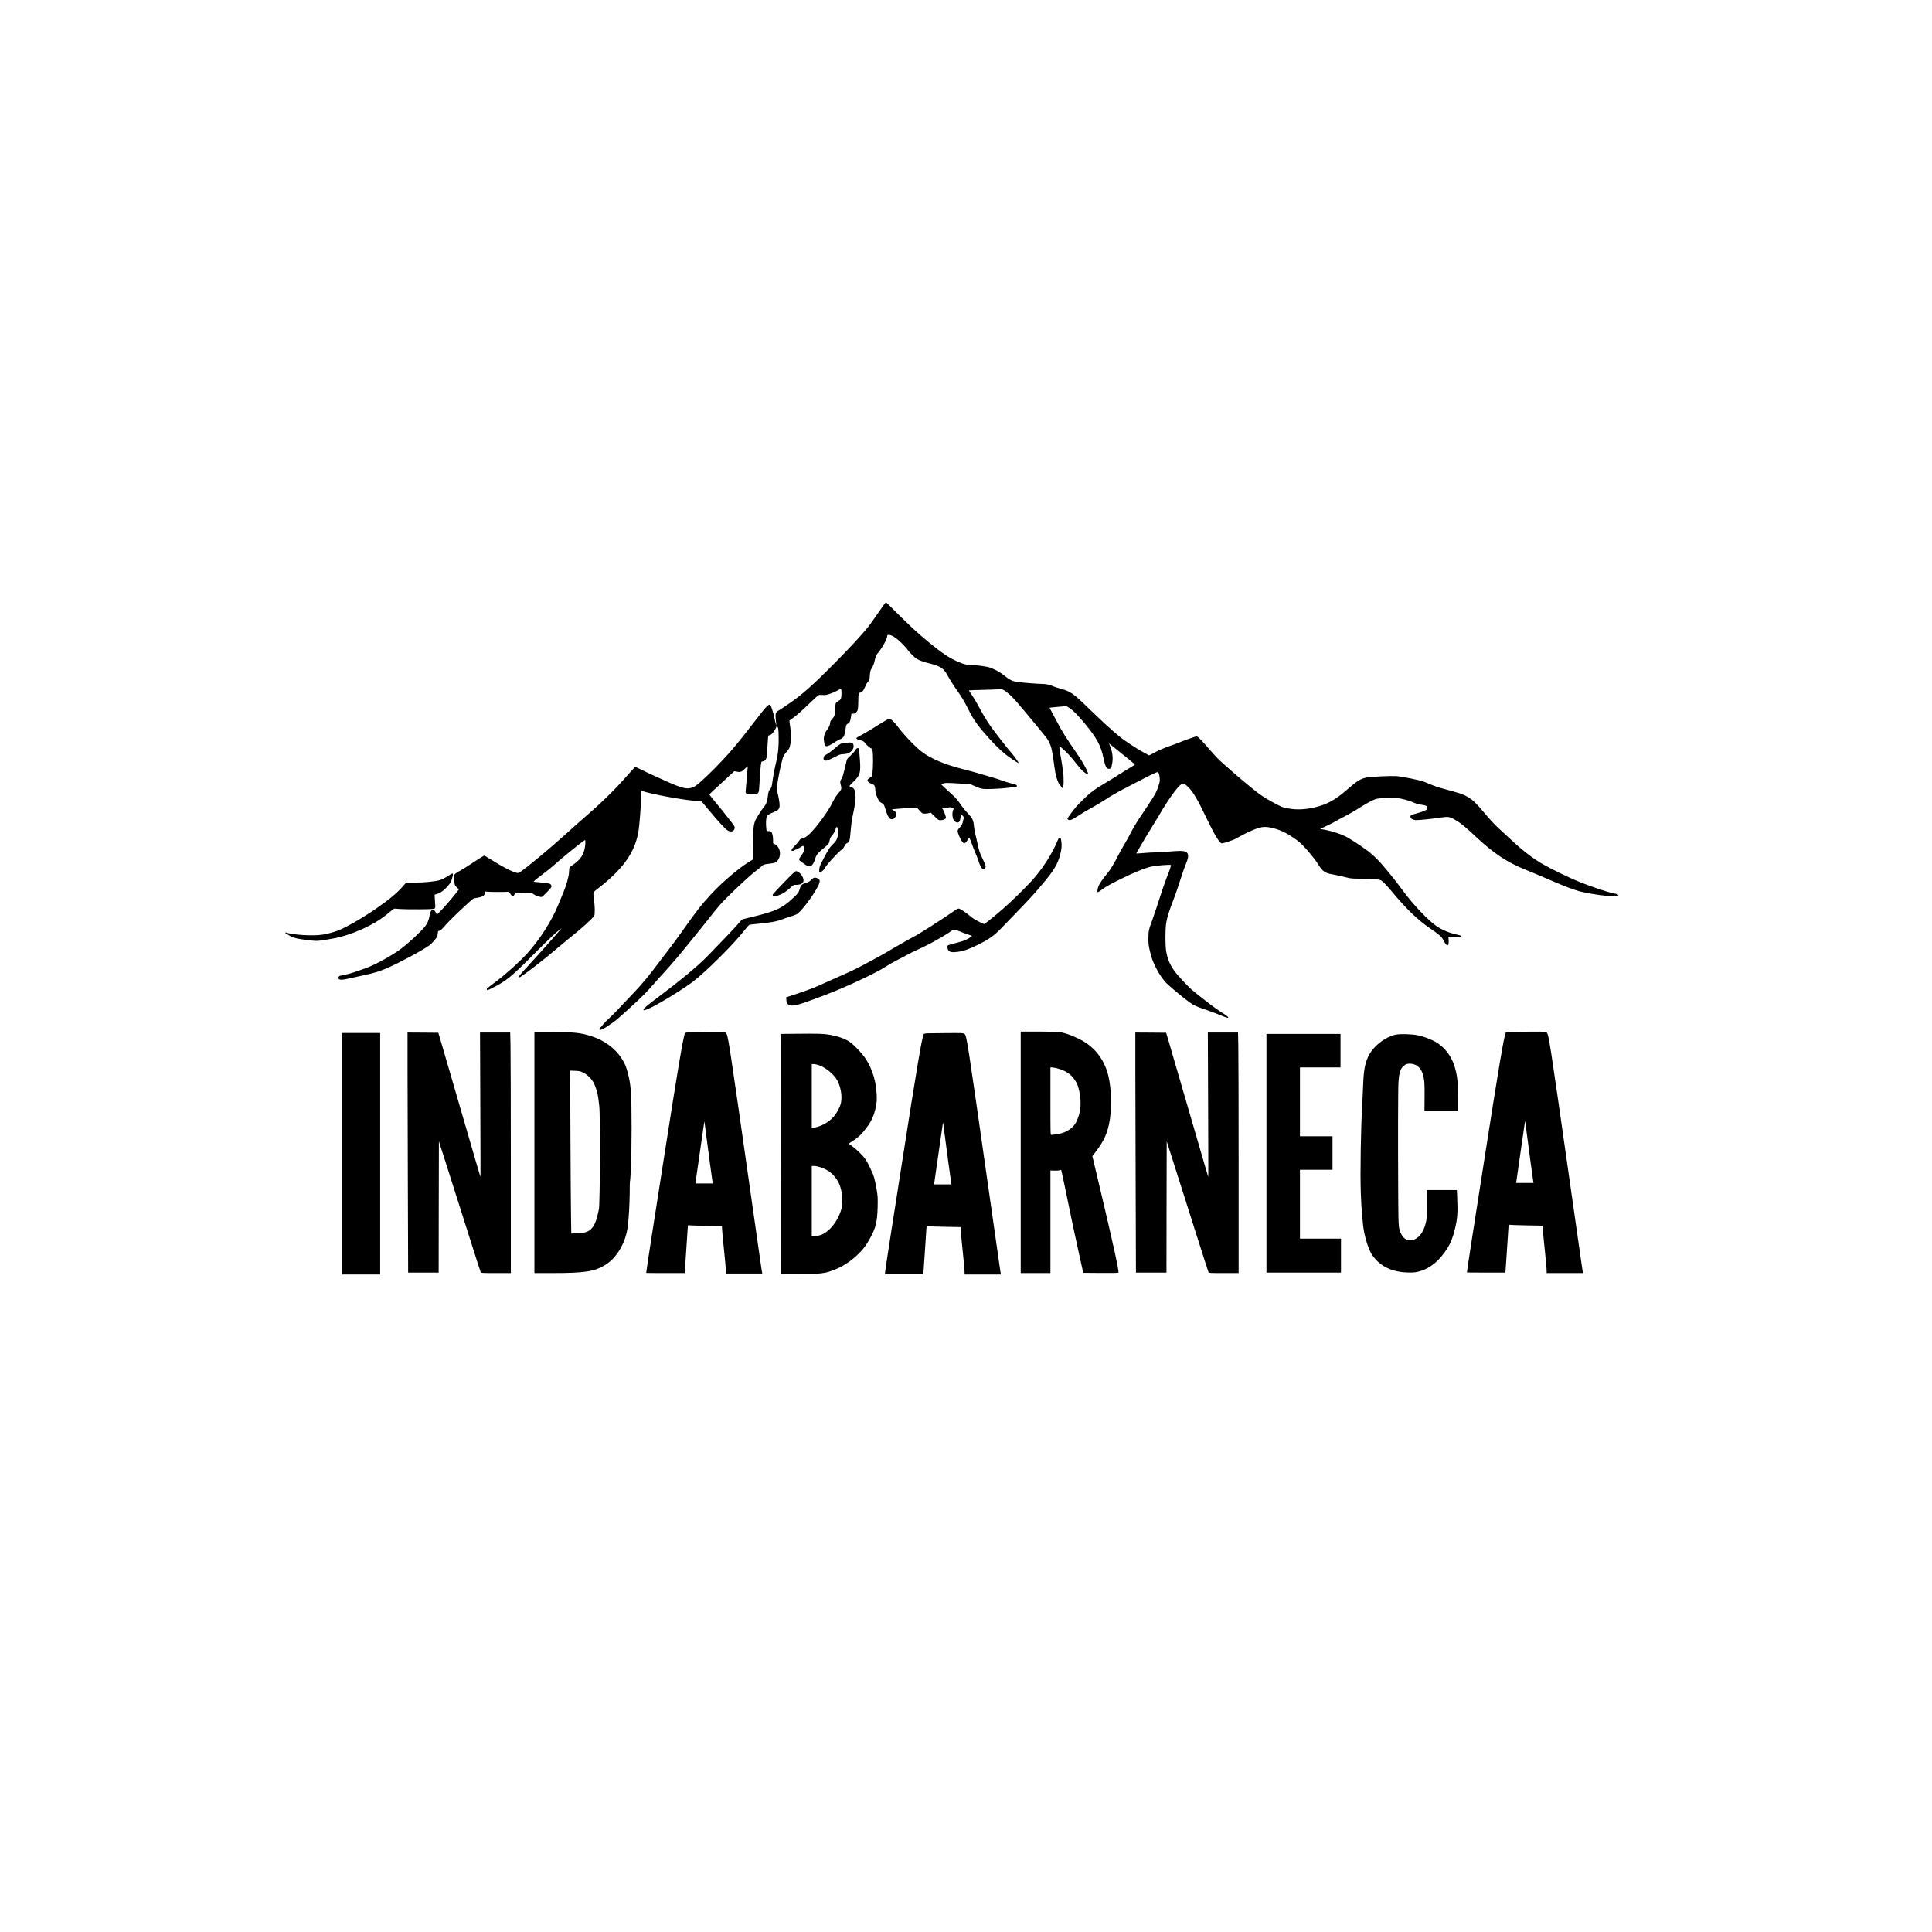
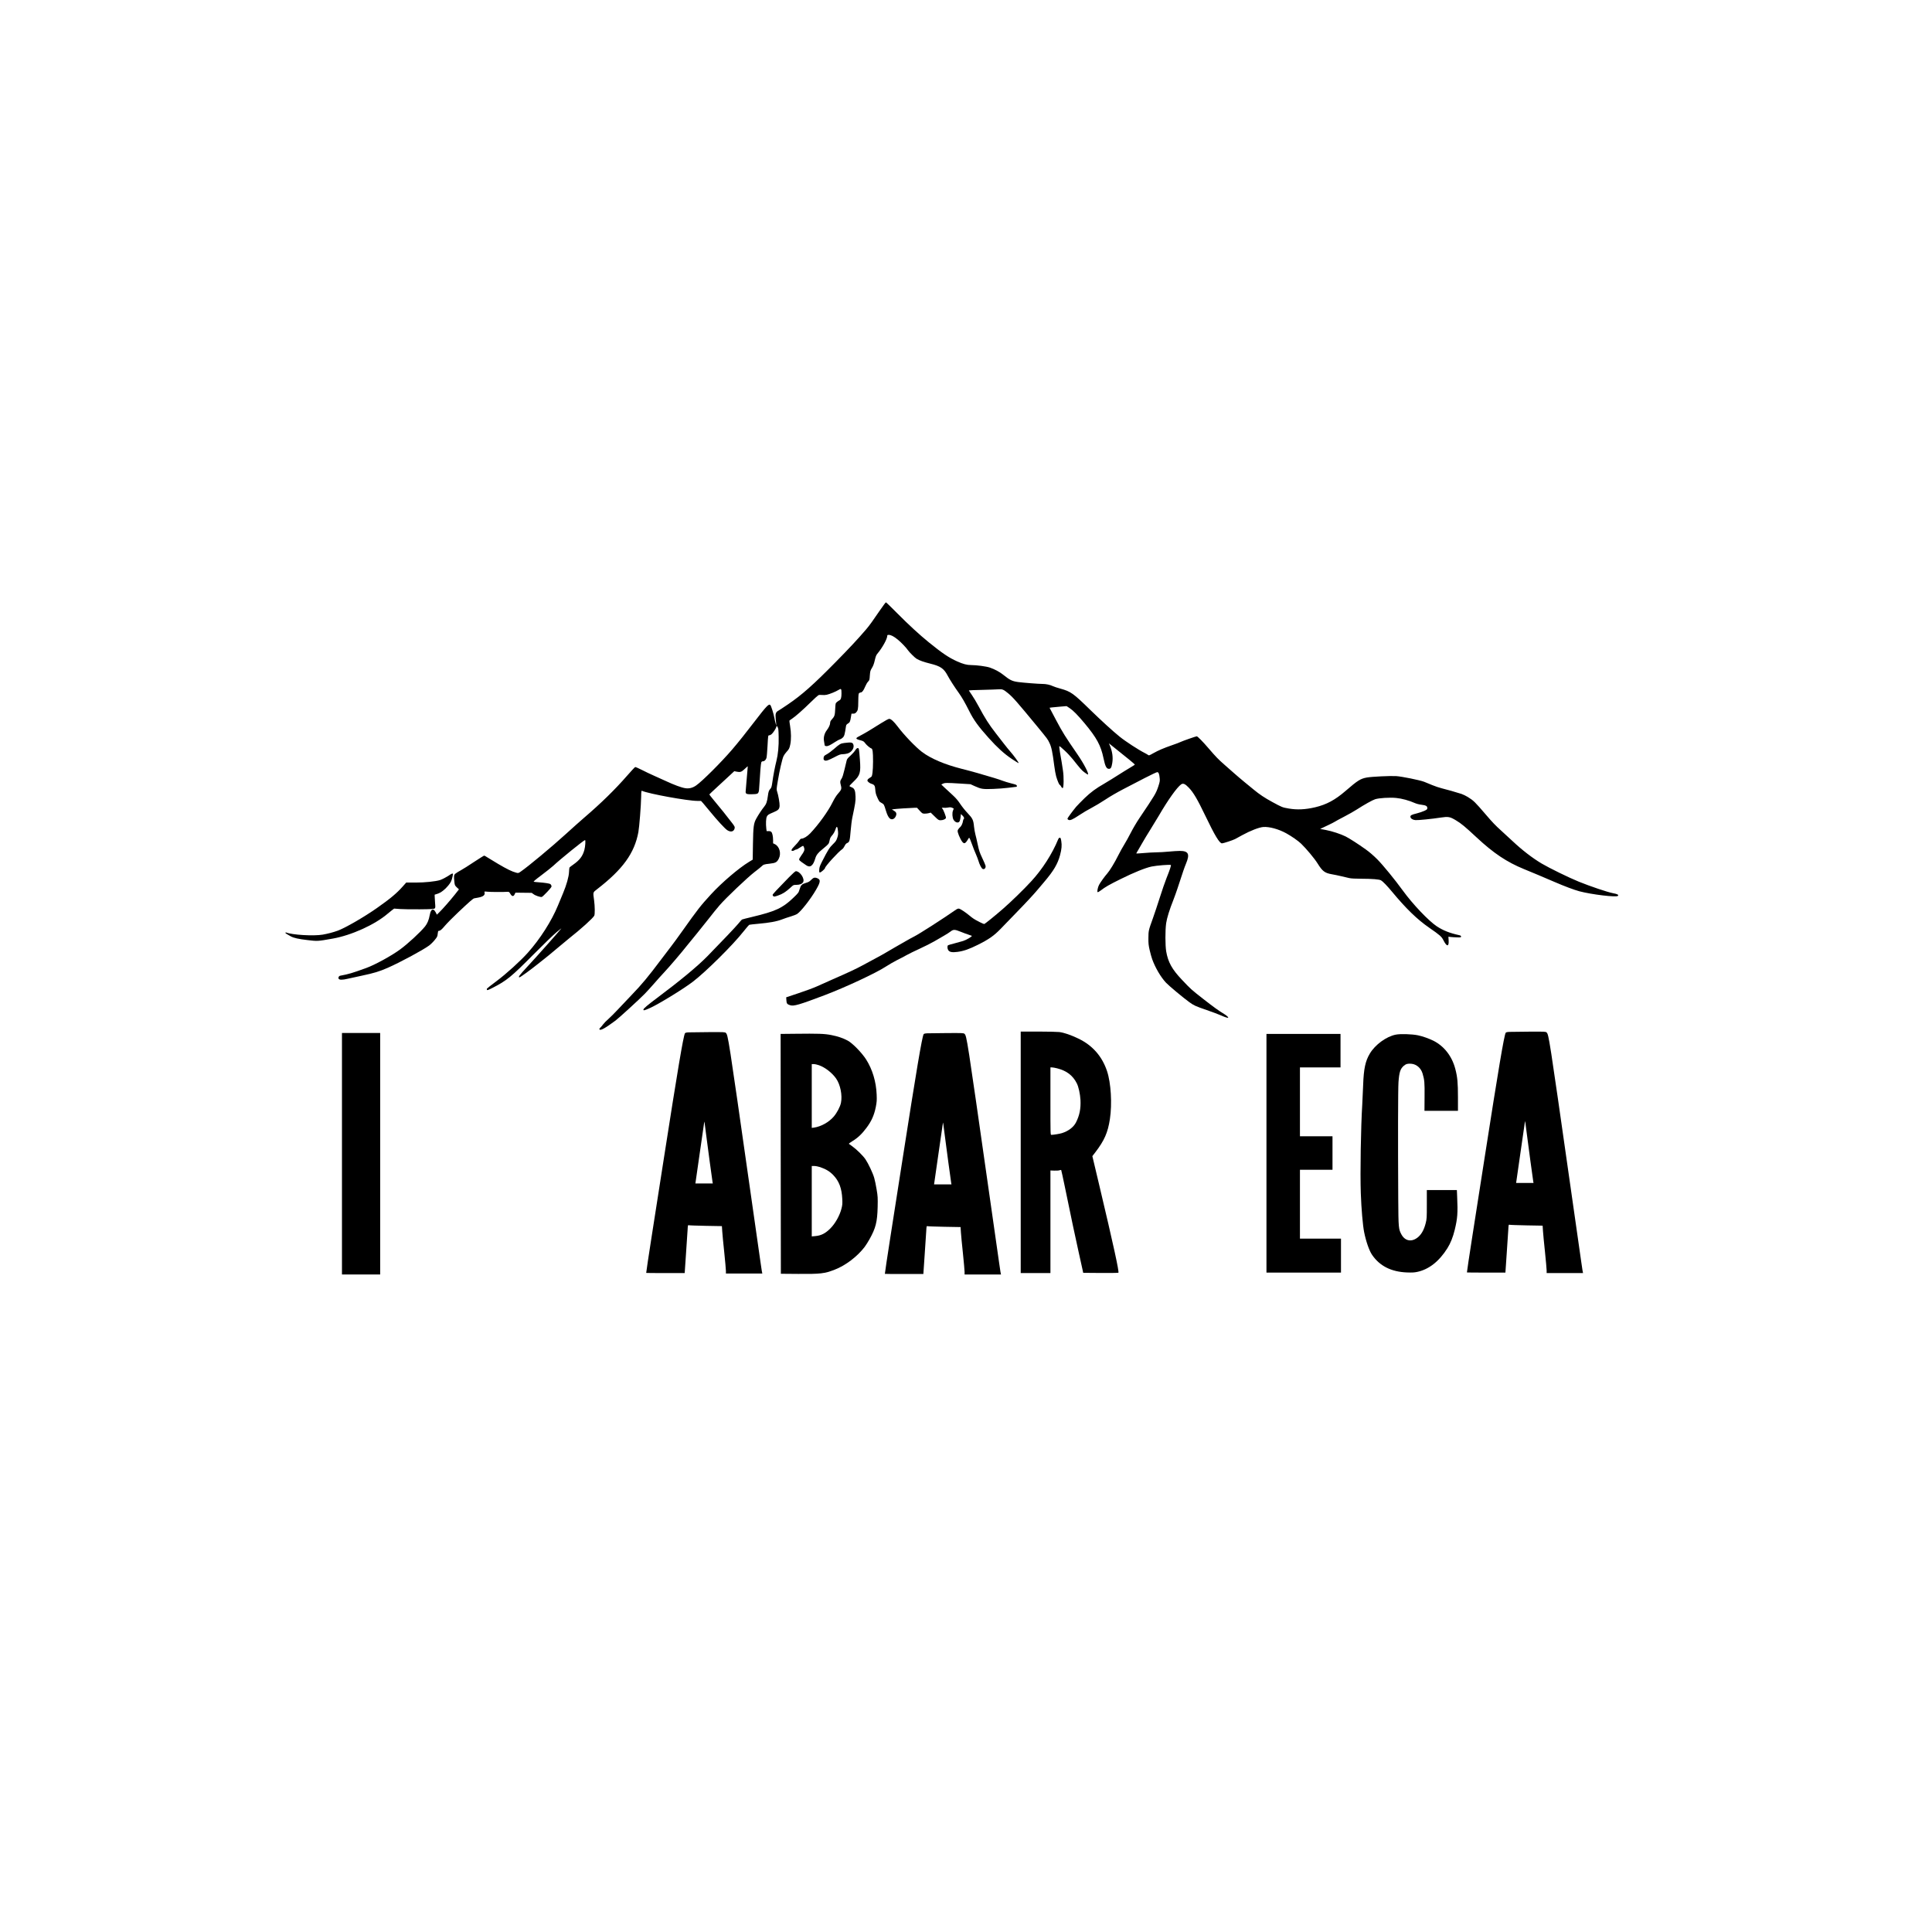
<svg xmlns="http://www.w3.org/2000/svg" version="1.0" width="4096pt" height="4096pt" viewBox="0 0 4096 4096" preserveAspectRatio="xMidYMid meet">
  <g transform="translate(0,4096) scale(0.1,-0.1)" fill="#000000" stroke="none">
    <path d="M18664 28033 c-152 -224 -235 -339 -296 -410 -172 -202 -362 -406 -654 -702 -474 -482 -714 -694 -1008 -894 -99 -67 -194 -130 -212 -139 -44 -24 -58 -64 -50 -146 4 -37 9 -89 11 -117 l5 -50 -14 43 c-8 23 -21 82 -30 130 -17 90 -67 247 -85 265 -31 31 -81 -21 -332 -348 -182 -238 -352 -451 -476 -595 -230 -269 -637 -675 -765 -763 -75 -52 -149 -70 -231 -57 -80 12 -234 69 -408 150 -74 34 -190 87 -259 117 -69 30 -182 84 -252 120 -69 35 -133 63 -141 61 -8 -1 -83 -82 -167 -178 -257 -295 -548 -581 -920 -900 -80 -69 -251 -221 -380 -339 -303 -276 -797 -687 -955 -796 -55 -39 -56 -39 -103 -26 -86 22 -195 76 -382 186 -102 60 -207 124 -234 142 -26 18 -54 33 -61 33 -7 0 -102 -60 -212 -132 -109 -73 -235 -153 -280 -177 -45 -24 -96 -56 -115 -71 -37 -31 -39 -50 -24 -184 7 -64 11 -71 52 -110 l44 -41 -87 -111 c-100 -126 -258 -306 -331 -377 l-50 -49 -23 47 c-13 26 -35 53 -48 58 -35 17 -65 -26 -81 -116 -16 -95 -51 -179 -97 -236 -100 -125 -367 -371 -533 -492 -186 -136 -536 -327 -720 -393 -311 -112 -357 -125 -547 -162 -30 -6 -47 -38 -33 -64 14 -27 81 -27 194 0 47 11 181 40 298 65 261 55 370 89 547 166 270 119 747 376 880 474 32 24 85 76 117 116 55 67 59 77 64 133 4 45 9 61 20 61 34 1 59 21 135 111 44 52 170 179 280 283 245 231 313 290 339 296 12 2 46 9 78 14 112 20 156 54 141 111 -6 21 -5 22 62 15 63 -7 343 -8 424 -2 31 2 37 -2 61 -43 34 -58 67 -62 91 -10 l17 35 168 -2 c93 -1 172 -2 176 -2 3 -1 20 -13 38 -27 36 -30 145 -67 176 -60 12 3 65 53 118 110 86 93 95 107 87 128 -5 13 -15 29 -22 35 -16 12 -122 29 -249 38 -47 3 -93 8 -103 11 -13 4 32 42 163 140 99 74 210 163 248 197 151 142 650 545 675 547 15 0 6 -138 -14 -210 -36 -131 -98 -213 -231 -307 -43 -30 -81 -59 -84 -65 -4 -5 -8 -47 -10 -92 -3 -99 -53 -277 -126 -451 -27 -66 -77 -185 -110 -265 -134 -326 -380 -711 -638 -999 -157 -176 -457 -448 -665 -603 -110 -82 -202 -154 -203 -159 -2 -5 -1 -16 2 -25 5 -12 29 -3 123 45 292 149 395 233 862 704 201 203 420 414 486 470 66 55 113 92 104 81 -76 -95 -516 -590 -726 -816 -162 -174 -194 -218 -159 -218 17 0 250 170 391 284 55 45 118 95 140 111 22 16 137 110 255 210 118 99 238 198 265 220 250 197 505 427 534 482 15 30 14 196 -4 328 -24 176 -27 163 66 235 543 420 790 761 873 1208 20 107 57 577 59 750 2 113 4 131 17 126 146 -64 972 -214 1176 -214 l76 0 43 -47 c23 -27 86 -102 140 -168 162 -198 326 -376 374 -406 75 -48 140 -31 156 41 6 27 0 41 -51 108 -92 122 -280 357 -389 485 -55 65 -98 122 -96 125 1 4 76 74 165 156 88 82 206 191 262 242 l101 94 56 -11 c67 -14 98 -4 149 44 18 18 44 41 57 52 l24 20 -7 -90 c-4 -49 -14 -164 -22 -255 -9 -91 -16 -178 -16 -194 -2 -48 23 -58 139 -54 145 4 142 0 153 209 14 250 30 442 40 467 6 14 18 22 34 22 32 0 61 27 75 69 6 19 17 135 23 258 12 219 12 223 34 223 12 0 34 10 49 22 32 25 94 119 104 157 l7 26 20 -30 c16 -25 19 -52 22 -205 5 -193 -13 -378 -48 -515 -30 -118 -67 -309 -85 -443 -13 -94 -21 -122 -40 -142 -35 -39 -43 -59 -55 -150 -16 -127 -35 -179 -81 -235 -47 -57 -117 -163 -166 -251 -55 -101 -64 -168 -70 -539 l-5 -330 -79 -48 c-216 -131 -577 -439 -803 -685 -227 -248 -273 -306 -622 -797 -86 -121 -186 -258 -223 -305 -36 -47 -134 -177 -219 -288 -269 -359 -410 -528 -617 -742 -82 -86 -210 -221 -284 -300 -74 -80 -169 -175 -211 -212 -43 -37 -93 -88 -113 -115 -19 -26 -47 -59 -61 -72 -19 -18 -23 -28 -15 -37 22 -27 122 29 338 189 70 52 507 451 619 566 46 47 135 145 197 216 62 72 161 182 220 245 115 123 361 411 490 575 44 55 134 165 200 245 66 80 179 222 252 315 72 94 176 222 231 285 132 153 587 585 737 701 66 50 134 105 150 121 40 39 55 45 170 57 130 15 156 29 196 107 56 111 15 260 -85 308 l-36 17 0 67 c-1 80 -15 150 -37 174 -11 12 -31 18 -58 18 l-42 0 -7 53 c-12 104 -7 220 12 256 19 36 30 44 144 92 99 42 120 64 126 132 4 54 -27 233 -54 310 -13 37 -12 55 17 226 35 212 91 455 119 518 10 23 39 64 63 90 56 61 64 76 82 163 20 97 19 252 -4 385 -10 61 -17 113 -15 117 3 4 28 23 57 42 74 49 229 186 392 346 77 76 151 143 164 150 15 8 42 10 75 6 29 -4 74 -2 101 4 67 15 190 65 249 101 60 38 66 32 66 -72 0 -90 -13 -132 -43 -146 -13 -6 -36 -22 -53 -36 -31 -26 -31 -28 -37 -144 -6 -137 -14 -161 -67 -220 -30 -31 -40 -51 -40 -75 0 -41 -27 -101 -72 -160 -50 -65 -73 -155 -59 -227 6 -31 12 -67 13 -81 2 -20 9 -26 35 -28 36 -4 80 17 190 89 43 28 90 53 104 56 15 3 41 20 58 37 32 33 40 63 67 243 3 23 14 37 39 52 42 24 50 43 65 139 l12 72 37 0 c26 0 44 7 58 23 43 46 47 67 49 237 2 143 5 166 20 177 10 7 25 13 34 13 27 0 59 43 91 121 17 41 44 89 62 107 30 31 32 38 38 132 7 91 10 103 45 160 27 45 44 90 60 162 18 78 30 110 53 137 106 126 210 313 211 379 0 18 5 22 33 22 47 -1 103 -29 189 -99 71 -57 182 -173 220 -230 30 -43 139 -151 178 -176 56 -36 157 -71 294 -105 214 -53 286 -102 364 -249 47 -88 149 -247 242 -376 62 -86 130 -205 218 -380 94 -189 195 -328 416 -574 179 -199 324 -331 483 -438 79 -53 145 -94 149 -91 7 8 -106 164 -176 243 -30 34 -93 111 -139 171 -47 60 -121 156 -166 214 -155 200 -229 317 -370 580 -43 80 -106 186 -141 236 -35 51 -64 94 -64 97 0 3 125 8 278 11 152 4 309 9 348 12 85 7 109 -3 209 -86 100 -83 178 -171 620 -707 218 -266 215 -261 256 -348 41 -87 62 -186 99 -475 11 -85 29 -189 41 -230 26 -89 64 -180 77 -180 5 0 17 -16 28 -35 11 -21 25 -34 34 -33 23 5 26 242 5 373 -8 55 -20 132 -26 170 -6 39 -17 104 -25 145 -8 41 -18 105 -22 142 -10 79 -20 82 111 -36 49 -44 124 -125 169 -180 168 -212 193 -240 251 -282 32 -24 64 -44 69 -44 36 0 -82 229 -224 434 -253 367 -313 463 -447 716 l-140 265 47 7 c26 3 107 11 181 17 l133 11 68 -45 c75 -50 167 -144 312 -317 259 -310 347 -473 403 -743 36 -174 63 -225 116 -225 38 0 54 28 69 120 21 124 2 253 -54 383 l-17 38 88 -70 c289 -229 463 -373 463 -381 0 -3 -42 -30 -93 -60 -84 -50 -138 -84 -397 -247 -47 -29 -118 -72 -158 -96 -179 -102 -285 -181 -415 -305 -72 -70 -154 -154 -182 -186 -78 -94 -185 -240 -185 -253 0 -7 10 -17 21 -24 35 -18 85 3 231 100 73 49 191 119 262 155 70 37 201 115 290 174 92 62 253 155 376 219 118 61 324 167 457 237 134 69 254 126 267 126 29 0 44 -37 53 -135 5 -52 0 -76 -32 -173 -47 -141 -66 -173 -398 -666 -59 -87 -141 -227 -183 -310 -42 -83 -105 -196 -139 -251 -34 -55 -91 -156 -125 -225 -79 -159 -183 -330 -236 -389 -52 -58 -150 -194 -175 -244 -25 -48 -42 -138 -30 -150 6 -6 32 8 68 35 93 72 183 124 423 242 277 138 525 238 656 265 104 22 394 45 407 32 9 -9 -20 -97 -93 -280 -32 -80 -95 -263 -140 -406 -45 -143 -113 -345 -150 -450 -90 -248 -92 -257 -93 -415 -1 -114 4 -154 27 -255 15 -65 39 -151 53 -190 65 -181 181 -379 293 -499 63 -67 364 -318 495 -413 98 -70 127 -84 368 -167 116 -40 253 -91 302 -113 96 -43 155 -60 155 -46 0 12 -44 50 -88 76 -105 62 -230 152 -447 322 -257 202 -252 197 -448 404 -209 220 -294 373 -333 601 -21 126 -22 446 -1 595 16 112 71 289 155 500 22 55 60 163 86 240 117 359 147 446 182 530 83 199 50 265 -133 265 -48 0 -155 -7 -238 -15 -82 -8 -199 -15 -260 -15 -60 -1 -180 -7 -265 -15 -85 -7 -157 -12 -159 -10 -2 3 10 26 27 52 16 26 60 101 96 166 37 65 115 196 175 290 59 95 139 226 178 292 197 339 385 602 473 665 42 30 85 13 162 -68 100 -103 185 -249 353 -599 199 -416 300 -583 352 -583 27 0 223 64 275 90 23 12 95 51 158 86 170 93 353 164 443 171 129 9 325 -45 487 -134 114 -63 253 -160 315 -220 109 -105 285 -316 348 -418 103 -166 153 -204 303 -230 48 -8 138 -27 198 -41 61 -14 138 -32 171 -40 40 -9 128 -14 260 -14 231 -1 370 -12 412 -33 37 -20 129 -114 239 -247 293 -353 529 -582 782 -757 229 -158 265 -190 303 -266 72 -144 120 -144 111 -1 l-5 75 49 -6 c27 -3 87 -7 134 -8 79 -2 85 -1 85 18 0 15 -10 22 -40 29 -199 43 -339 99 -472 186 -173 114 -513 471 -721 758 -170 234 -421 541 -542 663 -82 82 -168 156 -248 213 -158 113 -339 229 -423 272 -104 52 -292 114 -422 138 l-119 22 34 16 c18 9 82 39 141 67 59 28 120 59 135 69 15 11 104 59 197 107 94 49 215 117 270 153 156 101 335 201 390 218 81 26 307 40 443 27 120 -11 277 -54 402 -110 31 -14 90 -29 135 -34 96 -12 125 -28 125 -70 0 -27 -6 -33 -64 -60 -34 -16 -106 -40 -157 -53 -115 -28 -141 -42 -137 -75 4 -34 48 -63 105 -68 50 -5 362 26 538 54 159 24 195 18 321 -58 115 -69 190 -131 439 -363 361 -336 641 -523 1006 -672 188 -77 379 -157 644 -271 212 -92 416 -168 526 -198 263 -70 791 -133 821 -98 19 23 -10 39 -107 57 -113 21 -480 145 -724 244 -213 87 -624 288 -786 384 -197 117 -415 285 -618 476 -62 59 -171 158 -240 221 -121 109 -190 181 -322 336 -235 274 -263 302 -388 379 -40 24 -99 53 -132 64 -96 32 -333 99 -425 121 -47 11 -134 41 -195 66 -60 25 -137 57 -171 70 -92 36 -473 113 -595 121 -126 7 -514 -11 -621 -30 -136 -25 -193 -61 -451 -284 -223 -193 -405 -290 -645 -347 -209 -49 -382 -57 -562 -26 -133 23 -139 25 -350 140 -157 85 -271 161 -390 260 -47 39 -137 113 -200 164 -63 52 -160 134 -215 183 -55 49 -149 132 -210 185 -127 111 -177 163 -337 349 -117 137 -229 250 -246 250 -17 0 -303 -100 -340 -119 -21 -11 -103 -42 -182 -69 -184 -64 -291 -110 -403 -173 -79 -45 -91 -49 -105 -36 -10 8 -40 26 -68 40 -137 69 -411 247 -539 351 -144 116 -387 339 -622 567 -361 353 -410 388 -633 450 -63 17 -133 40 -155 51 -63 30 -147 48 -221 48 -85 0 -412 26 -517 40 -129 18 -175 40 -315 152 -83 66 -181 118 -287 155 -73 25 -280 53 -395 53 -91 0 -173 22 -298 78 -176 79 -314 172 -599 403 -201 163 -428 372 -669 615 -127 129 -236 234 -242 234 -6 0 -59 -71 -118 -157z" />
    <path d="M18690 25634 c-196 -125 -366 -227 -446 -267 -117 -59 -117 -71 -1 -102 61 -16 71 -23 103 -66 30 -41 102 -100 136 -111 6 -2 14 -26 19 -53 12 -75 11 -359 -3 -453 -11 -83 -12 -84 -52 -109 -44 -28 -56 -41 -56 -61 0 -21 46 -58 88 -70 60 -18 74 -41 79 -124 2 -43 13 -94 25 -123 53 -125 57 -131 107 -158 52 -29 53 -31 91 -157 27 -89 52 -142 82 -170 43 -40 105 -16 132 51 21 52 7 84 -47 115 l-39 21 34 7 c37 7 350 28 441 30 l58 1 57 -62 c56 -61 60 -63 108 -63 27 0 66 5 88 11 l38 11 83 -81 c76 -75 86 -81 124 -81 54 0 107 23 116 49 6 20 -58 185 -76 197 -22 13 -7 24 24 19 19 -4 60 -2 91 4 46 8 65 8 92 -4 19 -8 34 -16 34 -18 0 -3 -7 -22 -16 -43 -21 -49 -14 -150 12 -194 40 -66 111 -78 132 -23 6 16 14 54 18 86 l6 59 34 -33 c33 -32 43 -62 25 -73 -5 -3 -11 -20 -14 -38 -8 -55 -34 -111 -60 -133 -13 -11 -32 -32 -42 -48 -15 -24 -16 -33 -5 -74 6 -27 30 -83 52 -126 62 -119 94 -123 155 -20 14 24 27 43 29 43 8 0 33 -59 67 -155 19 -55 53 -141 76 -192 22 -51 48 -118 57 -150 20 -71 62 -151 85 -164 38 -20 74 20 63 68 -3 16 -35 89 -70 163 -55 116 -68 156 -95 284 -17 82 -40 181 -51 220 -10 39 -23 112 -28 161 -13 140 -30 175 -135 285 -50 52 -121 141 -158 197 -50 75 -92 124 -164 190 -54 48 -129 118 -167 154 l-70 67 33 16 c40 21 81 22 361 4 l225 -14 90 -41 c138 -62 170 -67 389 -59 105 4 245 14 311 23 66 9 132 17 148 18 15 1 32 3 38 4 6 0 9 11 7 23 -3 18 -19 25 -117 49 -63 16 -149 42 -190 58 -69 27 -211 71 -546 167 -66 19 -209 58 -318 85 -359 91 -656 217 -842 359 -139 106 -381 360 -517 541 -77 102 -140 159 -175 159 -18 -1 -79 -33 -163 -86z" />
    <path d="M17898 25208 c-76 -10 -98 -22 -214 -124 -54 -47 -124 -99 -155 -115 -56 -28 -69 -45 -69 -96 0 -13 9 -27 21 -34 31 -16 80 0 217 72 96 50 121 59 166 59 29 0 75 7 103 15 92 27 153 123 123 195 -17 42 -47 46 -192 28z" />
    <path d="M18130 25050 c-18 -28 -64 -78 -101 -112 -50 -44 -72 -71 -78 -97 -5 -20 -26 -106 -46 -192 -23 -97 -45 -170 -59 -190 -36 -53 -39 -75 -20 -145 21 -79 15 -97 -66 -188 -32 -37 -73 -103 -109 -176 -93 -189 -298 -473 -475 -659 -61 -63 -139 -111 -183 -111 -16 0 -31 -13 -49 -42 -15 -24 -58 -74 -96 -112 -71 -71 -86 -106 -45 -106 12 0 31 7 41 15 11 8 28 15 38 15 11 0 45 19 77 41 33 23 64 39 70 35 5 -4 15 -23 20 -43 13 -45 0 -77 -63 -163 -28 -38 -46 -72 -44 -84 2 -12 24 -34 53 -53 28 -18 68 -46 91 -63 88 -65 152 -19 199 142 20 69 60 121 145 188 80 64 129 109 141 132 5 10 14 41 19 69 7 36 20 63 45 90 37 41 65 92 84 152 22 66 39 43 48 -64 4 -52 1 -80 -17 -133 -19 -58 -32 -77 -92 -135 -72 -70 -103 -119 -227 -361 -48 -95 -60 -126 -62 -175 -3 -48 -1 -60 12 -63 18 -3 109 74 109 93 0 35 286 349 366 402 15 9 37 39 50 67 16 34 32 53 53 62 51 21 58 44 75 254 9 107 25 238 37 290 64 304 70 344 67 445 -4 129 -24 173 -85 195 -24 8 -43 20 -43 26 0 6 39 48 86 93 139 132 155 189 135 462 -18 240 -20 249 -46 249 -17 0 -32 -14 -55 -50z" />
-     <path d="M22433 23163 c-125 -305 -336 -634 -567 -884 -158 -173 -424 -431 -601 -586 -176 -153 -386 -323 -400 -323 -18 0 -173 77 -223 112 -26 17 -70 50 -97 74 -77 64 -183 134 -213 140 -21 4 -41 -5 -87 -37 -232 -163 -755 -499 -861 -552 -40 -20 -116 -62 -170 -93 -55 -32 -160 -92 -234 -134 -74 -43 -165 -96 -202 -118 -37 -23 -138 -79 -225 -125 -87 -47 -210 -113 -273 -147 -132 -72 -300 -150 -620 -290 -124 -54 -279 -123 -345 -154 -66 -30 -239 -94 -384 -142 l-263 -88 4 -63 c4 -70 15 -84 81 -105 77 -24 193 10 727 212 441 167 1099 474 1303 609 60 39 163 99 230 133 67 33 161 82 208 109 47 27 173 88 280 137 107 49 248 120 314 159 66 38 161 93 210 122 50 29 106 65 126 81 61 48 90 47 214 -3 61 -25 137 -53 170 -63 33 -10 64 -21 68 -24 14 -12 -114 -88 -183 -109 -36 -11 -119 -34 -186 -52 -66 -17 -127 -34 -134 -39 -19 -12 -17 -72 3 -103 27 -42 81 -53 195 -38 131 17 247 57 435 151 232 116 340 192 477 333 63 66 212 219 330 341 238 245 376 395 466 502 32 39 93 111 135 160 198 233 283 378 333 564 34 126 41 210 26 298 -10 61 -15 72 -31 72 -14 0 -25 -12 -36 -37z" />
+     <path d="M22433 23163 c-125 -305 -336 -634 -567 -884 -158 -173 -424 -431 -601 -586 -176 -153 -386 -323 -400 -323 -18 0 -173 77 -223 112 -26 17 -70 50 -97 74 -77 64 -183 134 -213 140 -21 4 -41 -5 -87 -37 -232 -163 -755 -499 -861 -552 -40 -20 -116 -62 -170 -93 -55 -32 -160 -92 -234 -134 -74 -43 -165 -96 -202 -118 -37 -23 -138 -79 -225 -125 -87 -47 -210 -113 -273 -147 -132 -72 -300 -150 -620 -290 -124 -54 -279 -123 -345 -154 -66 -30 -239 -94 -384 -142 l-263 -88 4 -63 c4 -70 15 -84 81 -105 77 -24 193 10 727 212 441 167 1099 474 1303 609 60 39 163 99 230 133 67 33 161 82 208 109 47 27 173 88 280 137 107 49 248 120 314 159 66 38 161 93 210 122 50 29 106 65 126 81 61 48 90 47 214 -3 61 -25 137 -53 170 -63 33 -10 64 -21 68 -24 14 -12 -114 -88 -183 -109 -36 -11 -119 -34 -186 -52 -66 -17 -127 -34 -134 -39 -19 -12 -17 -72 3 -103 27 -42 81 -53 195 -38 131 17 247 57 435 151 232 116 340 192 477 333 63 66 212 219 330 341 238 245 376 395 466 502 32 39 93 111 135 160 198 233 283 378 333 564 34 126 41 210 26 298 -10 61 -15 72 -31 72 -14 0 -25 -12 -36 -37" />
    <path d="M16729 22363 c-260 -266 -349 -361 -349 -376 0 -8 7 -21 16 -28 13 -11 29 -9 101 16 94 32 166 78 261 166 62 58 63 59 123 59 71 0 121 19 144 54 45 69 -63 236 -153 236 -11 0 -71 -54 -143 -127z" />
    <path d="M9539 22414 c-47 -35 -167 -99 -209 -112 -97 -30 -327 -54 -521 -53 l-196 1 -73 -82 c-128 -146 -267 -261 -550 -460 -274 -192 -669 -420 -829 -479 -104 -37 -203 -63 -319 -84 -193 -33 -644 -7 -777 46 -5 2 -12 0 -14 -6 -3 -9 29 -31 113 -76 67 -36 163 -57 359 -80 210 -25 210 -25 532 32 396 70 893 295 1164 528 29 25 72 60 95 77 l42 31 124 -9 c69 -5 258 -8 421 -6 243 2 299 6 314 18 16 13 17 25 9 115 -4 55 -8 117 -8 139 l-1 38 60 19 c71 22 158 88 228 174 57 70 72 102 91 190 12 60 12 65 -3 65 -10 0 -33 -12 -52 -26z" />
    <path d="M17252 22349 c-12 -5 -39 -26 -60 -48 -29 -30 -53 -44 -109 -60 -86 -26 -105 -46 -133 -141 -19 -65 -25 -73 -133 -176 -225 -216 -375 -285 -869 -403 -114 -27 -212 -52 -218 -56 -5 -3 -43 -45 -82 -93 -63 -75 -354 -381 -653 -687 -207 -211 -575 -516 -1060 -879 -201 -150 -290 -225 -293 -247 -5 -29 17 -24 138 30 177 79 699 398 903 553 275 208 864 792 1084 1075 57 72 111 134 120 137 10 3 95 13 188 21 244 22 390 49 497 90 51 20 137 49 192 65 54 16 116 40 137 54 83 56 288 318 401 515 102 175 102 221 -1 251 -14 4 -36 3 -49 -1z" />
    <path d="M21640 16530 l0 -2560 315 0 315 0 0 1088 0 1087 81 -3 c44 -2 94 1 111 7 17 6 33 9 36 6 3 -2 38 -166 79 -362 127 -621 222 -1068 290 -1373 36 -162 73 -329 82 -370 l16 -75 369 -3 c204 -1 373 1 377 5 19 19 -107 597 -402 1840 l-150 632 64 83 c191 250 264 416 308 703 49 324 23 765 -61 1017 -105 314 -308 545 -605 688 -156 76 -305 127 -407 140 -46 5 -248 10 -450 10 l-368 0 0 -2560z m774 1780 c201 -51 331 -151 416 -319 37 -74 70 -226 77 -352 9 -182 -19 -325 -95 -475 -51 -100 -159 -183 -297 -227 -46 -15 -182 -37 -226 -37 -19 0 -19 16 -19 715 l0 715 33 0 c19 0 68 -9 111 -20z" />
    <path d="M31998 19083 c-51 -3 -70 -8 -77 -21 -35 -69 -151 -757 -446 -2647 -102 -654 -220 -1406 -261 -1670 -61 -389 -114 -744 -114 -762 0 -2 184 -3 408 -3 l408 0 27 398 c15 218 30 448 34 510 6 107 7 112 26 106 11 -4 174 -9 361 -13 l341 -6 7 -110 c4 -60 23 -262 43 -448 19 -185 35 -362 35 -392 l0 -55 386 0 386 0 -5 23 c-7 30 1 -30 -263 1822 -453 3175 -458 3209 -505 3256 -18 18 -34 19 -371 17 -194 -1 -383 -3 -420 -5z m372 -2163 c32 -252 126 -950 136 -1007 l6 -33 -184 0 -185 0 93 648 c52 356 94 652 95 657 3 20 9 -25 39 -265z" />
-     <path d="M11330 16525 l0 -2555 378 0 c698 0 897 32 1131 177 240 150 425 467 470 808 21 156 39 473 41 709 0 132 3 243 5 246 15 25 35 657 35 1110 0 752 -12 942 -81 1197 -37 138 -65 204 -135 311 -134 205 -356 370 -616 457 -241 80 -369 94 -860 95 l-368 0 0 -2555z m1034 1695 c88 -42 179 -132 228 -226 35 -67 81 -224 92 -314 3 -25 13 -101 21 -170 23 -182 16 -2074 -8 -2190 -49 -236 -91 -342 -164 -415 -64 -63 -139 -86 -299 -92 l-122 -5 -6 343 c-3 189 -9 967 -12 1728 l-6 1383 103 -4 c92 -4 112 -8 173 -38z" />
    <path d="M14598 19073 c-51 -3 -70 -8 -77 -21 -35 -69 -151 -757 -446 -2647 -102 -654 -220 -1406 -261 -1670 -61 -389 -114 -744 -114 -762 0 -2 184 -3 408 -3 l408 0 27 398 c15 218 30 448 34 510 6 107 7 112 26 106 11 -4 174 -9 361 -13 l341 -6 7 -110 c4 -60 23 -262 43 -448 19 -185 35 -362 35 -392 l0 -55 386 0 386 0 -5 23 c-7 30 1 -30 -263 1822 -453 3175 -458 3209 -505 3256 -18 18 -34 19 -371 17 -194 -1 -383 -3 -420 -5z m372 -2163 c32 -252 126 -950 136 -1007 l6 -33 -184 0 -185 0 93 648 c52 356 94 652 95 657 3 20 9 -25 39 -265z" />
-     <path d="M8640 18318 c0 -414 3 -1560 7 -2545 l6 -1793 324 0 323 0 2 1392 3 1391 187 -584 c103 -321 300 -942 438 -1379 139 -437 256 -803 261 -812 9 -17 34 -18 324 -18 l315 0 0 2288 c0 1258 -3 2405 -7 2550 l-6 262 -320 0 -320 0 6 -1532 c4 -842 5 -1530 3 -1527 -4 4 -83 272 -490 1674 -129 446 -273 938 -319 1095 l-84 285 -327 3 -326 2 0 -752z" />
-     <path d="M24070 18318 c0 -414 3 -1560 7 -2545 l6 -1793 324 0 323 0 2 1392 3 1391 187 -584 c103 -321 300 -942 438 -1379 139 -437 256 -803 261 -812 9 -17 34 -18 324 -18 l315 0 0 2288 c0 1258 -3 2405 -7 2550 l-6 262 -320 0 -320 0 6 -1532 c4 -842 5 -1530 3 -1527 -4 4 -83 272 -490 1674 -129 446 -273 938 -319 1095 l-84 285 -327 3 -326 2 0 -752z" />
    <path d="M7250 16500 l0 -2560 405 0 405 0 0 2560 0 2560 -405 0 -405 0 0 -2560z" />
    <path d="M19658 19053 c-51 -3 -70 -8 -77 -21 -35 -69 -151 -757 -446 -2647 -102 -654 -220 -1406 -261 -1670 -61 -389 -114 -744 -114 -762 0 -2 184 -3 408 -3 l408 0 27 398 c15 218 30 448 34 510 6 107 7 112 26 106 11 -4 174 -9 361 -13 l341 -6 7 -110 c4 -60 23 -262 43 -448 19 -185 35 -362 35 -392 l0 -55 386 0 386 0 -5 23 c-7 30 1 -30 -263 1822 -453 3175 -458 3209 -505 3256 -18 18 -34 19 -371 17 -194 -1 -383 -3 -420 -5z m372 -2163 c32 -252 126 -950 136 -1007 l6 -33 -184 0 -185 0 93 648 c52 356 94 652 95 657 3 20 9 -25 39 -265z" />
    <path d="M16847 19043 l-297 -3 2 -2543 3 -2542 370 -3 c474 -3 554 6 771 90 230 88 480 278 636 483 25 33 70 105 101 160 134 239 166 368 174 685 4 200 3 226 -22 373 -14 88 -37 198 -51 245 -28 100 -124 303 -186 395 -50 74 -188 210 -278 274 -36 26 -69 49 -73 53 -4 4 31 30 78 59 112 68 201 153 296 281 105 140 162 268 196 437 22 113 24 144 19 268 -11 271 -89 532 -223 743 -91 143 -289 346 -392 401 -102 54 -207 89 -342 116 -152 30 -269 34 -782 28z m517 -667 c131 -47 274 -158 361 -280 91 -128 137 -358 104 -518 -17 -81 -83 -207 -149 -286 -103 -122 -271 -216 -422 -238 l-48 -6 0 676 0 676 45 0 c24 0 74 -11 109 -24z m24 -2160 c125 -43 205 -92 281 -172 121 -127 177 -278 188 -504 5 -96 2 -129 -16 -200 -37 -149 -133 -320 -237 -424 -105 -105 -194 -151 -318 -162 l-76 -7 0 747 0 746 53 0 c30 0 85 -11 125 -24z" />
    <path d="M26850 16510 l0 -2530 790 0 790 0 0 360 0 360 -435 0 -435 0 0 730 0 730 345 0 345 0 0 355 0 355 -345 0 -345 0 0 730 0 730 430 0 430 0 0 355 0 355 -785 0 -785 0 0 -2530z" />
    <path d="M29593 19025 c-199 -38 -440 -213 -552 -403 -94 -157 -129 -320 -141 -662 -5 -140 -14 -327 -19 -415 -30 -476 -46 -1457 -31 -1880 12 -340 42 -683 71 -828 40 -199 108 -394 169 -482 161 -235 404 -358 735 -372 109 -4 157 -2 218 11 248 51 466 222 642 501 67 106 118 234 156 389 59 243 68 360 52 704 l-6 142 -319 0 -318 0 0 -304 c0 -287 -1 -308 -24 -398 -33 -131 -82 -223 -150 -286 -133 -121 -282 -102 -363 44 -63 116 -65 138 -69 759 -7 1226 -5 2336 5 2470 15 212 39 286 112 349 48 41 88 51 165 43 108 -11 200 -93 234 -207 40 -137 45 -185 42 -492 l-2 -298 355 0 355 0 0 285 c0 309 -11 431 -56 602 -70 269 -235 482 -463 598 -97 48 -233 96 -331 116 -127 26 -370 33 -467 14z" />
  </g>
</svg>